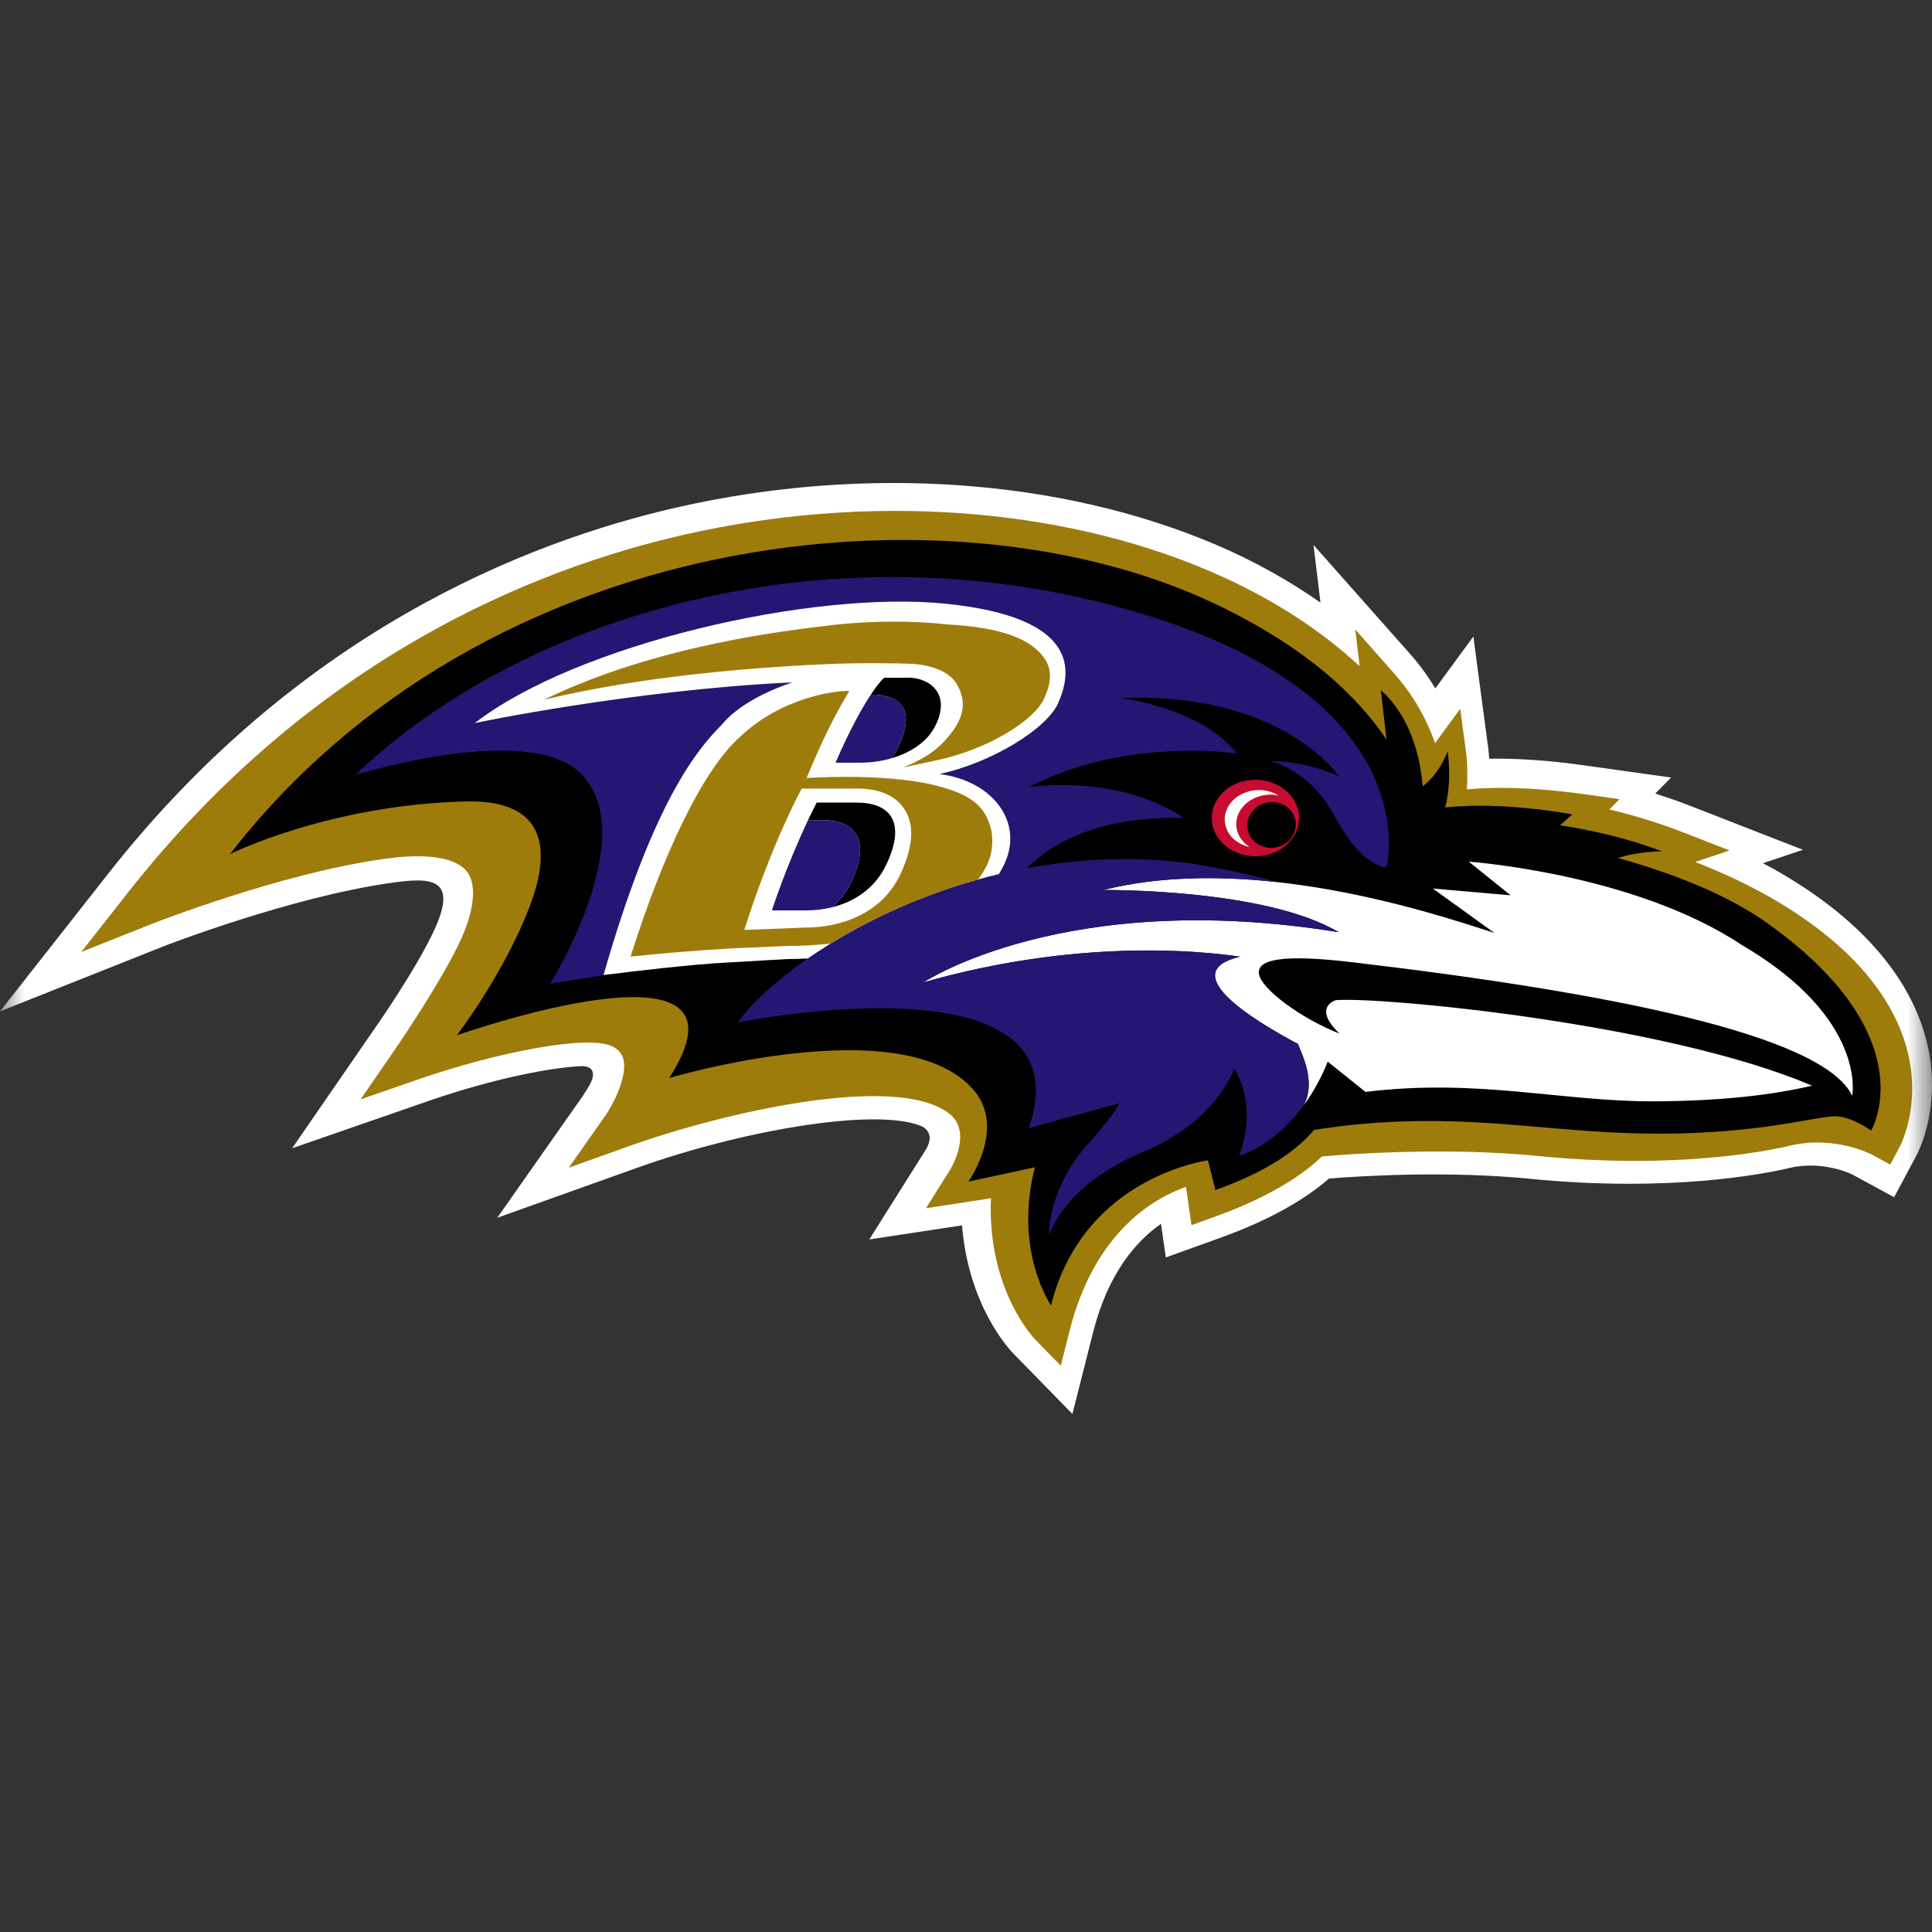
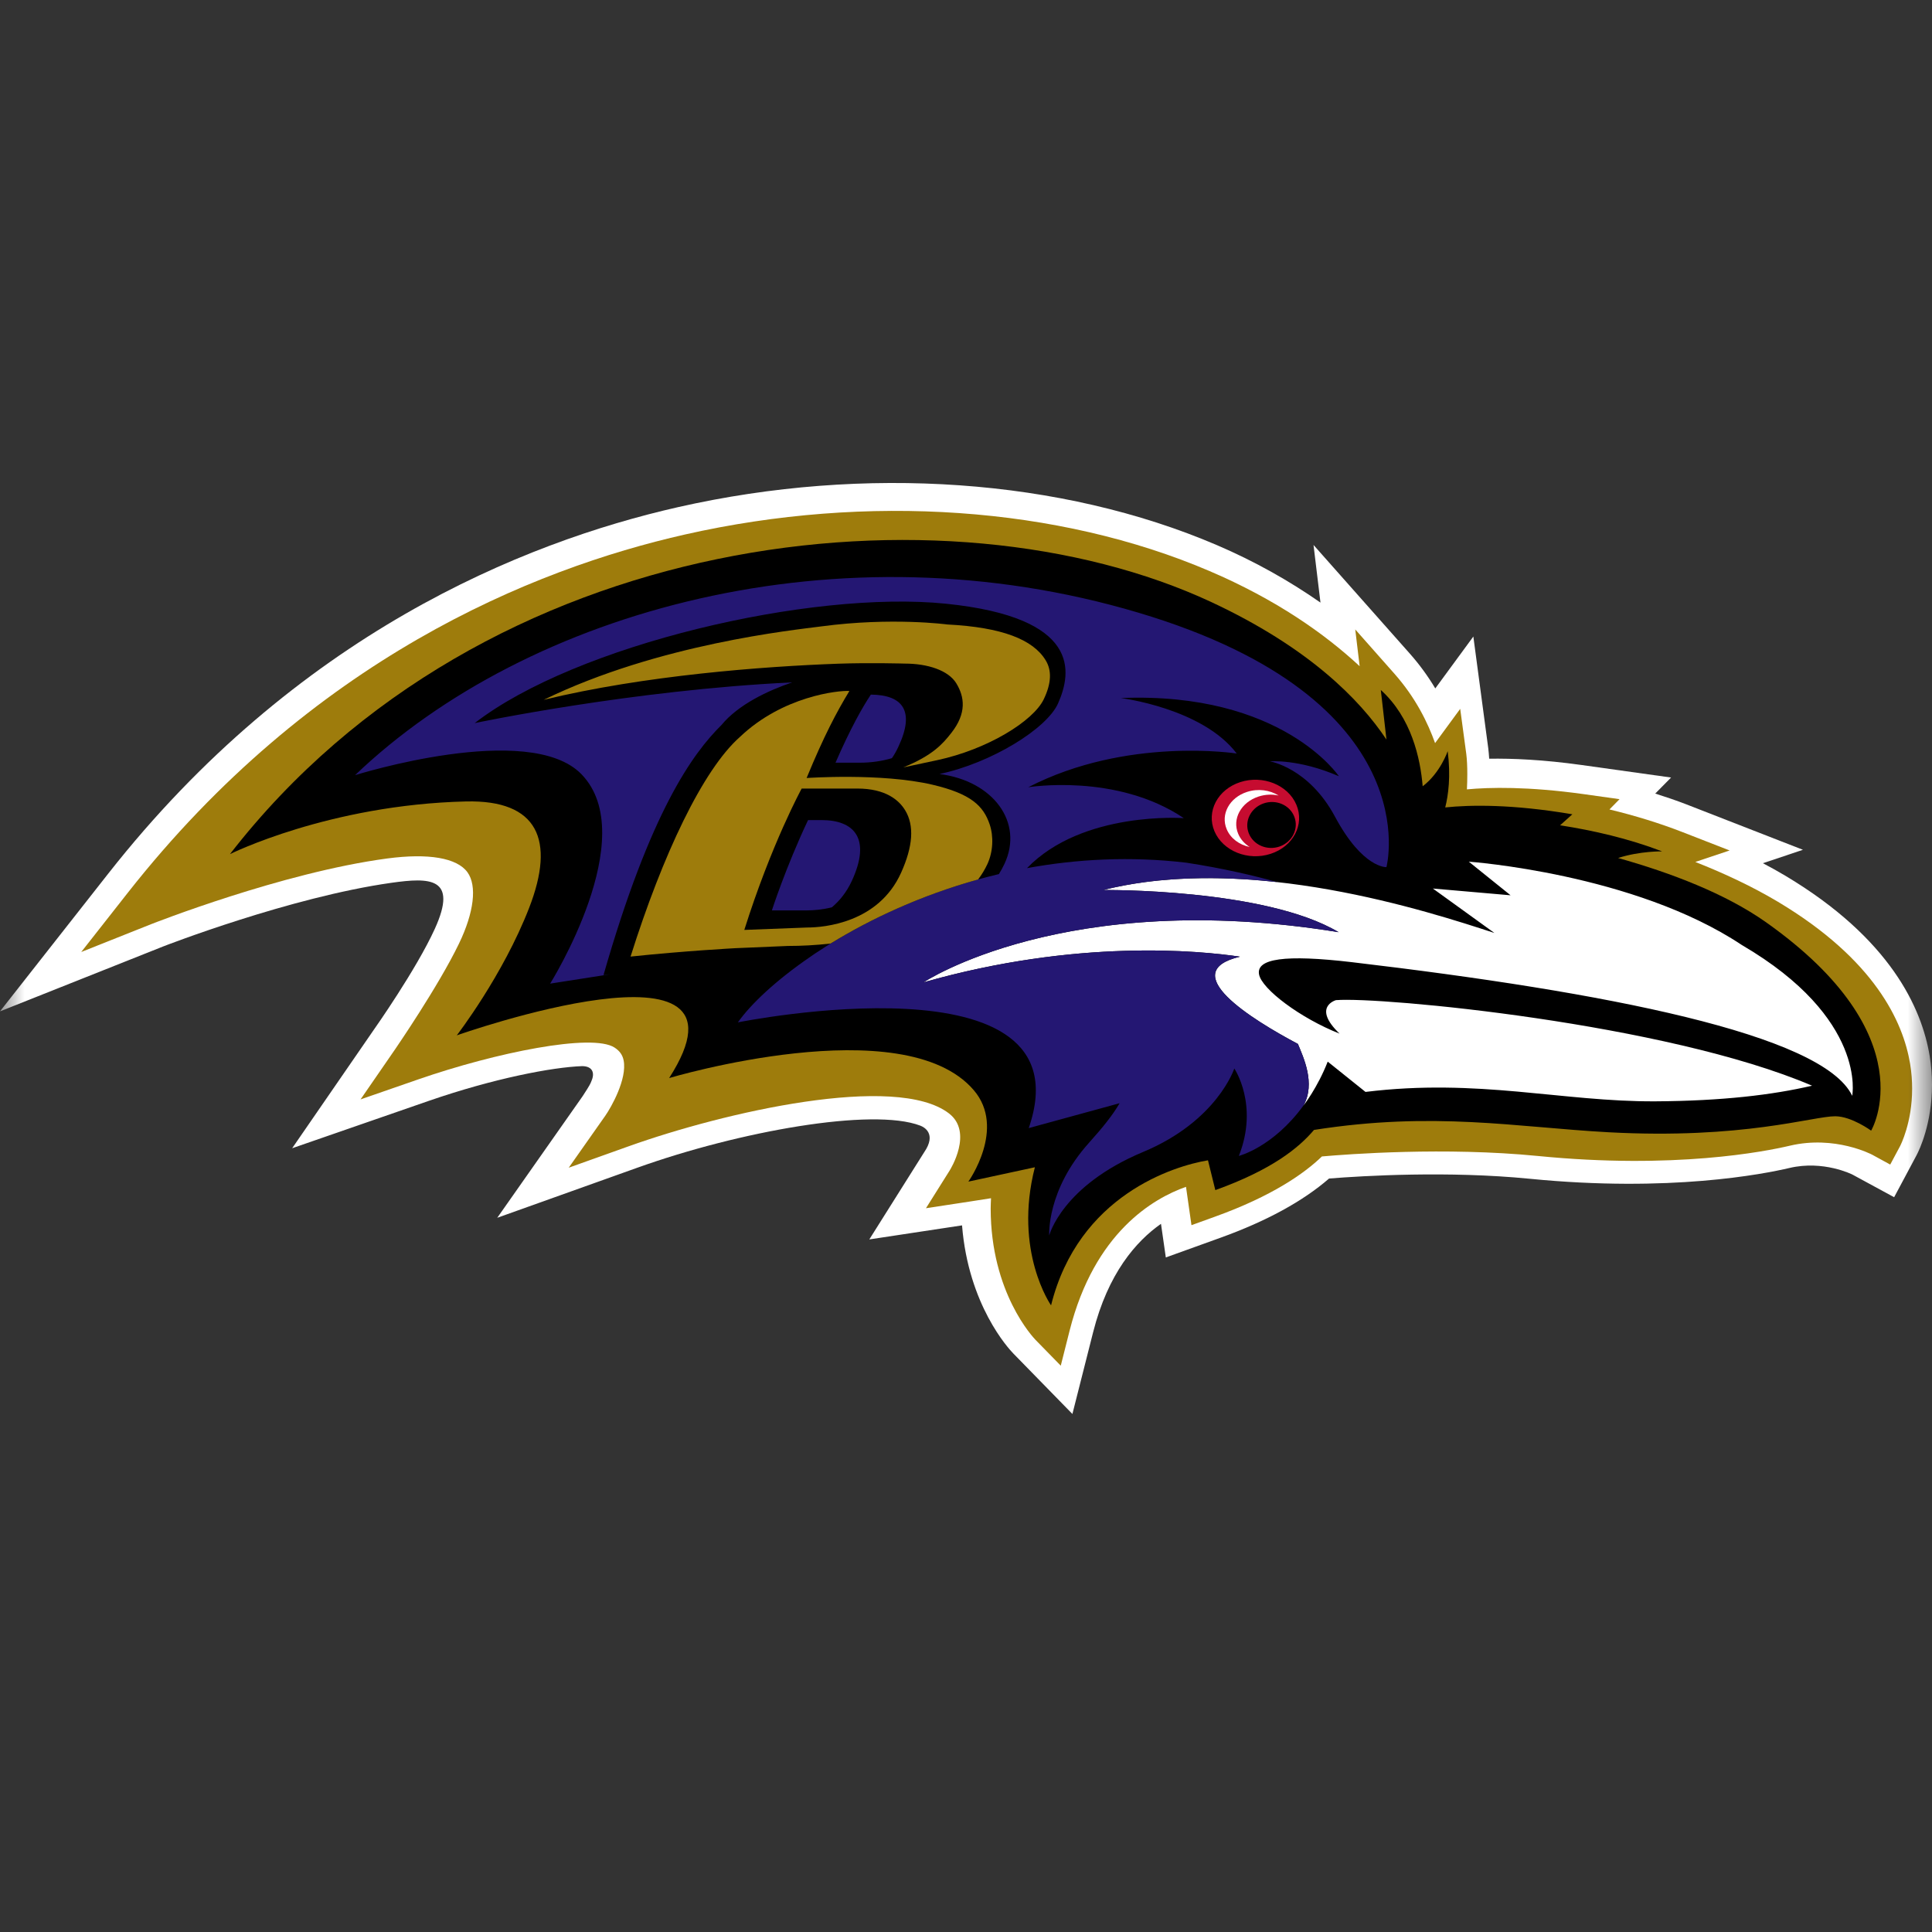
<svg xmlns="http://www.w3.org/2000/svg" width="40" height="40" viewBox="0 0 40 40" fill="none">
  <rect x="0" y="0" width="40" height="40" fill="#333333" stroke="none" />
  <g clip-path="url(#clip0_195_322)">
    <mask id="mask0_195_322" style="mask-type:luminance" maskUnits="userSpaceOnUse" x="0" y="0" width="40" height="40">
      <path d="M40 0H0V40H40V0Z" fill="white" />
    </mask>
    <g mask="url(#mask0_195_322)">
      <path fill-rule="evenodd" clip-rule="evenodd" d="M39.951 21.859C39.789 20.875 39.139 19.429 36.96 18.129C36.813 18.041 36.658 17.956 36.499 17.872C36.907 17.735 37.328 17.594 37.328 17.594L34.913 16.653C34.707 16.573 34.49 16.5 34.27 16.43C34.43 16.268 34.598 16.098 34.598 16.098L32.747 15.839C31.947 15.727 31.315 15.701 30.832 15.708C30.827 15.63 30.821 15.558 30.813 15.494C30.813 15.493 30.504 13.179 30.504 13.179C30.504 13.179 29.787 14.156 29.716 14.253C29.564 13.999 29.391 13.761 29.193 13.537L27.195 11.283C27.195 11.283 27.275 11.946 27.339 12.476C26.691 12.024 25.979 11.622 25.192 11.285C21.978 9.909 17.914 9.623 14.042 10.499C10.803 11.233 6.126 13.144 2.242 18.086L0 20.939L3.374 19.597C3.401 19.586 6.006 18.573 8.107 18.277C8.89 18.167 9.49 18.158 9.003 19.229C8.619 20.074 7.748 21.308 7.739 21.321L6.049 23.773L8.867 22.796C10.223 22.326 11.44 22.094 12.055 22.073C12.275 22.076 12.316 22.221 12.246 22.379C12.226 22.433 12.215 22.462 12.063 22.695L10.295 25.213L13.194 24.177C15.298 23.423 18.064 22.927 19.053 23.305C19.134 23.335 19.395 23.474 19.136 23.853L17.998 25.661C17.998 25.661 19.679 25.406 19.918 25.37C20.05 27.021 20.88 27.921 20.982 28.025L22.203 29.275L22.632 27.582C22.94 26.364 23.52 25.7 24.037 25.338C24.037 25.339 24.137 26.034 24.137 26.034L25.269 25.626C26.221 25.283 26.974 24.871 27.517 24.4C28.234 24.343 29.987 24.239 31.671 24.405C34.573 24.692 36.519 24.306 37.047 24.182C37.752 24.015 38.348 24.316 38.354 24.319L39.216 24.787L39.682 23.915C39.737 23.81 40 23.266 40 22.459C40 22.259 39.984 22.057 39.951 21.859Z" fill="white" />
      <path fill-rule="evenodd" clip-rule="evenodd" d="M39.547 22.026C39.403 21.154 38.812 19.866 36.808 18.669C36.272 18.35 35.69 18.078 35.1 17.846L35.81 17.608L34.835 17.228C34.352 17.04 33.845 16.885 33.322 16.759C33.422 16.658 33.531 16.546 33.531 16.546L32.784 16.441C31.633 16.281 30.839 16.299 30.371 16.343C30.376 16.242 30.379 16.136 30.379 16.029C30.379 15.878 30.373 15.73 30.358 15.611L30.232 14.676C30.232 14.676 29.778 15.295 29.712 15.385C29.562 14.968 29.316 14.452 28.866 13.944L28.059 13.032L28.15 13.793C27.425 13.12 26.421 12.413 25.044 11.824C21.921 10.487 17.962 10.211 14.183 11.066C11.016 11.782 6.442 13.653 2.64 18.491L1.682 19.71L3.124 19.136C3.151 19.126 5.835 18.065 8.016 17.774C8.872 17.66 9.462 17.762 9.678 18.059C9.88 18.338 9.815 18.89 9.502 19.538C9.073 20.426 8.196 21.7 8.188 21.713L7.465 22.762L8.67 22.344C10.258 21.794 12.26 21.386 12.724 21.689C12.831 21.759 12.889 21.841 12.912 21.956C12.986 22.342 12.654 22.925 12.532 23.1L11.775 24.176L13.015 23.733C14.996 23.024 18.549 22.211 19.646 23.051C20.154 23.44 19.679 24.208 19.658 24.24L19.171 25.015L20.076 24.877C20.076 24.877 20.298 24.842 20.518 24.808C20.515 24.879 20.511 24.951 20.511 25.019C20.511 26.767 21.397 27.696 21.439 27.74L21.962 28.275L22.145 27.55C22.66 25.515 23.877 24.811 24.555 24.572C24.573 24.707 24.668 25.366 24.668 25.366L25.152 25.191C26.339 24.764 27.004 24.295 27.369 23.943C27.915 23.895 29.915 23.744 31.837 23.933C34.665 24.213 36.545 23.841 37.055 23.721C37.993 23.499 38.755 23.904 38.763 23.908L39.135 24.111L39.335 23.737C39.348 23.713 39.589 23.246 39.589 22.538C39.589 22.379 39.577 22.208 39.547 22.026Z" fill="#9E7C0C" />
      <path fill-rule="evenodd" clip-rule="evenodd" d="M36.559 19.091C35.722 18.501 34.595 18.071 33.501 17.764C33.957 17.617 34.413 17.627 34.413 17.627C33.712 17.359 32.98 17.192 32.3 17.087L32.554 16.859C31.308 16.647 30.438 16.663 29.922 16.717C29.986 16.462 30.039 16.072 29.973 15.552C29.973 15.552 29.822 16 29.455 16.279C29.407 15.697 29.22 14.856 28.588 14.285L28.705 15.312C28.148 14.474 27.087 13.403 25.083 12.467C19.634 9.925 10.031 10.889 4.761 17.684C4.761 17.684 6.81 16.661 9.65 16.593C11.138 16.559 11.5 17.39 10.957 18.792C10.412 20.2 9.457 21.436 9.457 21.436C9.457 21.436 15.883 19.163 13.854 22.32C13.854 22.32 18.706 20.87 20.161 22.571C20.837 23.36 20.049 24.464 20.049 24.464L21.426 24.167C20.979 25.911 21.761 27.026 21.761 27.026C22.329 24.745 24.309 24.138 25.01 24.023L25.162 24.64C26.337 24.217 26.889 23.766 27.205 23.394C29.693 23.003 31.382 23.337 33.3 23.442C36.094 23.593 37.538 23.108 37.999 23.111C38.338 23.114 38.74 23.409 38.74 23.409C38.74 23.409 39.901 21.453 36.559 19.091Z" fill="black" />
      <path fill-rule="evenodd" clip-rule="evenodd" d="M34.265 22.802C35.657 22.794 36.698 22.669 37.517 22.478C34.494 21.185 28.575 20.632 27.659 20.707C27.659 20.707 27.157 20.847 27.734 21.4C26.928 21.083 26.123 20.479 26.067 20.173C26.008 19.848 26.597 19.757 27.992 19.921C33.216 20.537 37.737 21.41 38.348 22.687C38.348 22.687 38.667 21.088 36.062 19.565C33.834 18.082 30.41 17.84 30.41 17.84L31.275 18.536L29.666 18.396L30.94 19.316C29.573 18.87 25.89 17.666 22.839 18.427C22.839 18.427 26.187 18.389 27.715 19.3C22.06 18.378 19.119 20.339 19.119 20.339C22.3 19.432 24.839 19.683 25.672 19.807C24.335 20.125 25.91 21.103 26.872 21.614C26.981 21.882 27.245 22.429 26.987 22.89C26.987 22.89 27.277 22.522 27.489 21.98L28.271 22.607C30.608 22.32 32.331 22.811 34.265 22.802Z" fill="white" />
      <path fill-rule="evenodd" clip-rule="evenodd" d="M23.57 12.685C17.386 10.844 10.933 12.625 7.351 16.049C7.351 16.049 10.957 14.916 12.038 16.029C13.296 17.323 11.39 20.365 11.39 20.365L12.637 20.17C12.547 20.181 12.495 20.187 12.495 20.187C13.469 16.786 14.348 15.594 14.937 15.011C15.287 14.585 15.905 14.296 16.401 14.128C13.068 14.286 9.828 14.971 9.828 14.971C11.924 13.348 16.782 12.214 19.583 12.499C22.383 12.784 22.193 13.918 21.905 14.565C21.672 15.087 20.527 15.796 19.452 16.025C20.566 16.169 21.197 17.027 20.797 17.884C20.763 17.958 20.723 18.029 20.681 18.097C19.492 18.379 18.438 18.826 17.572 19.314C17.542 19.332 17.512 19.349 17.481 19.366C17.441 19.39 17.401 19.413 17.36 19.437C17.33 19.455 17.299 19.473 17.268 19.492C17.231 19.514 17.194 19.538 17.157 19.56C17.127 19.58 17.095 19.599 17.065 19.618C17.03 19.64 16.995 19.663 16.961 19.686C16.931 19.705 16.9 19.724 16.871 19.744C16.838 19.767 16.805 19.789 16.773 19.812C16.061 20.3 15.545 20.788 15.277 21.167C15.277 21.167 22.56 19.695 21.299 23.356L23.18 22.841C23.047 23.073 22.837 23.337 22.551 23.655C21.662 24.641 21.723 25.579 21.723 25.579C21.723 25.579 21.984 24.553 23.667 23.85C25.201 23.21 25.555 22.122 25.555 22.122C25.555 22.122 26.067 22.876 25.649 23.932C25.649 23.932 26.355 23.756 26.987 22.889C27.245 22.429 26.981 21.882 26.872 21.614C25.91 21.103 24.334 20.125 25.672 19.807C24.839 19.683 22.3 19.432 19.119 20.339C19.119 20.339 22.06 18.378 27.715 19.3C26.187 18.389 22.839 18.427 22.839 18.427C24.004 18.136 25.261 18.132 26.446 18.263C25.969 18.131 25.322 17.977 24.561 17.861C23.398 17.724 22.288 17.786 21.263 17.974C22.414 16.782 24.51 16.939 24.51 16.939C23.113 15.998 21.289 16.299 21.289 16.299C23.333 15.244 25.605 15.601 25.605 15.601C24.891 14.659 23.204 14.452 23.204 14.452C26.548 14.317 27.72 16.071 27.72 16.071C26.886 15.709 26.292 15.763 26.292 15.763C26.292 15.763 27.096 15.893 27.64 16.909C28.216 17.984 28.705 17.953 28.705 17.953C28.705 17.953 29.622 14.488 23.57 12.685Z" fill="#241773" />
-       <path fill-rule="evenodd" clip-rule="evenodd" d="M16.961 19.686C16.995 19.663 17.127 19.58 17.157 19.56C17.194 19.538 17.231 19.514 17.268 19.492C17.299 19.473 17.33 19.455 17.36 19.437C17.401 19.413 17.441 19.39 17.481 19.366C17.512 19.349 17.542 19.332 17.572 19.314C18.438 18.826 19.492 18.379 20.681 18.097C20.723 18.029 20.763 17.958 20.797 17.884C21.196 17.028 20.566 16.169 19.452 16.025C20.527 15.796 21.672 15.087 21.905 14.565C22.193 13.918 22.383 12.784 19.583 12.499C16.782 12.214 11.924 13.348 9.828 14.971C9.828 14.971 13.068 14.287 16.401 14.128C15.905 14.296 15.287 14.585 14.937 15.011C14.348 15.594 13.469 16.786 12.495 20.187C12.495 20.187 12.547 20.181 12.637 20.17C13.054 20.117 14.31 19.966 15.054 19.928L16.308 19.856C16.444 19.856 16.583 19.852 16.725 19.844C16.741 19.833 16.757 19.822 16.773 19.812C16.805 19.789 16.838 19.767 16.871 19.744C16.9 19.724 16.931 19.705 16.961 19.686Z" fill="white" />
-       <path fill-rule="evenodd" clip-rule="evenodd" d="M18.603 15.454C18.56 15.548 18.513 15.628 18.466 15.697C18.867 15.578 19.177 15.357 19.329 15.093C19.665 14.508 19.408 14.088 18.867 14.031L18.304 14.033C18.304 14.033 18.207 14.113 18.03 14.381C18.683 14.386 18.949 14.713 18.603 15.454Z" fill="black" />
      <path fill-rule="evenodd" clip-rule="evenodd" d="M17.632 18.246C17.526 18.474 17.384 18.649 17.223 18.785C17.648 18.68 18.106 18.427 18.358 17.884C18.774 16.991 18.404 16.617 17.737 16.617H16.909C16.847 16.738 16.787 16.859 16.73 16.979H17.011C17.678 16.979 18.048 17.353 17.632 18.246Z" fill="black" />
      <path fill-rule="evenodd" clip-rule="evenodd" d="M17.223 18.785C17.384 18.649 17.526 18.474 17.633 18.245C18.048 17.353 17.678 16.979 17.011 16.979H16.73C16.268 17.955 15.981 18.849 15.981 18.849H16.697C16.851 18.849 17.034 18.832 17.223 18.785Z" fill="#241773" />
      <path fill-rule="evenodd" clip-rule="evenodd" d="M18.466 15.697C18.514 15.628 18.56 15.548 18.603 15.454C18.95 14.712 18.684 14.387 18.03 14.381C17.857 14.641 17.609 15.077 17.298 15.791H17.8C18.039 15.791 18.264 15.757 18.466 15.697Z" fill="#241773" />
      <path fill-rule="evenodd" clip-rule="evenodd" d="M21.649 13.67C21.388 13.241 20.748 12.987 19.613 12.929C19.613 12.929 18.465 12.774 17.011 12.968C16.435 13.044 13.639 13.329 11.257 14.489C13.34 13.983 15.801 13.797 17.36 13.741C18.015 13.718 18.735 13.739 18.735 13.739C19.201 13.739 19.633 13.876 19.799 14.147C19.97 14.428 20.018 14.765 19.695 15.176C19.517 15.403 19.308 15.641 18.702 15.888L19.401 15.739C20.445 15.516 21.392 14.931 21.61 14.477C21.769 14.146 21.778 13.88 21.649 13.67Z" fill="#9E7C0C" />
      <path fill-rule="evenodd" clip-rule="evenodd" d="M16.598 16.326H17.748C18.341 16.326 18.614 16.569 18.739 16.774C18.935 17.094 18.9 17.526 18.657 18.067C18.189 19.11 17.055 19.203 16.715 19.203L15.41 19.253C15.975 17.462 16.598 16.326 16.598 16.326ZM17.196 19.535C18.026 19.024 19.065 18.538 20.251 18.208C20.326 18.108 20.39 18.003 20.442 17.892C20.561 17.636 20.575 17.319 20.49 17.068C20.361 16.687 20.107 16.434 19.303 16.246C18.245 15.999 16.7 16.108 16.7 16.108C17.055 15.246 17.32 14.743 17.586 14.306C17.358 14.291 16.205 14.413 15.321 15.256C14.55 15.936 13.718 17.702 13.055 19.805C14.195 19.685 15.227 19.631 15.227 19.631L16.31 19.585C16.594 19.585 16.894 19.569 17.196 19.535Z" fill="#9E7C0C" />
      <path fill-rule="evenodd" clip-rule="evenodd" d="M26.84 16.661C27.014 17.071 26.775 17.526 26.306 17.678C25.838 17.83 25.318 17.62 25.144 17.21C24.971 16.8 25.21 16.345 25.678 16.193C26.146 16.041 26.667 16.251 26.84 16.661Z" fill="#C60C30" />
      <path fill-rule="evenodd" clip-rule="evenodd" d="M25.636 17.264C25.505 16.956 25.694 16.61 26.056 16.492C26.196 16.446 26.341 16.441 26.473 16.471C26.292 16.357 26.047 16.321 25.818 16.396C25.455 16.513 25.266 16.859 25.398 17.169C25.477 17.359 25.66 17.491 25.873 17.536C25.769 17.47 25.684 17.378 25.636 17.264Z" fill="white" />
      <path fill-rule="evenodd" clip-rule="evenodd" d="M26.798 16.911C26.892 17.156 26.757 17.431 26.496 17.525C26.235 17.617 25.947 17.495 25.853 17.248C25.759 17.003 25.895 16.729 26.155 16.636C26.416 16.542 26.704 16.665 26.798 16.911Z" fill="black" />
    </g>
  </g>
  <defs>
    <clipPath id="clip0_195_322">
      <rect width="40" height="40" fill="white" />
    </clipPath>
  </defs>
</svg>